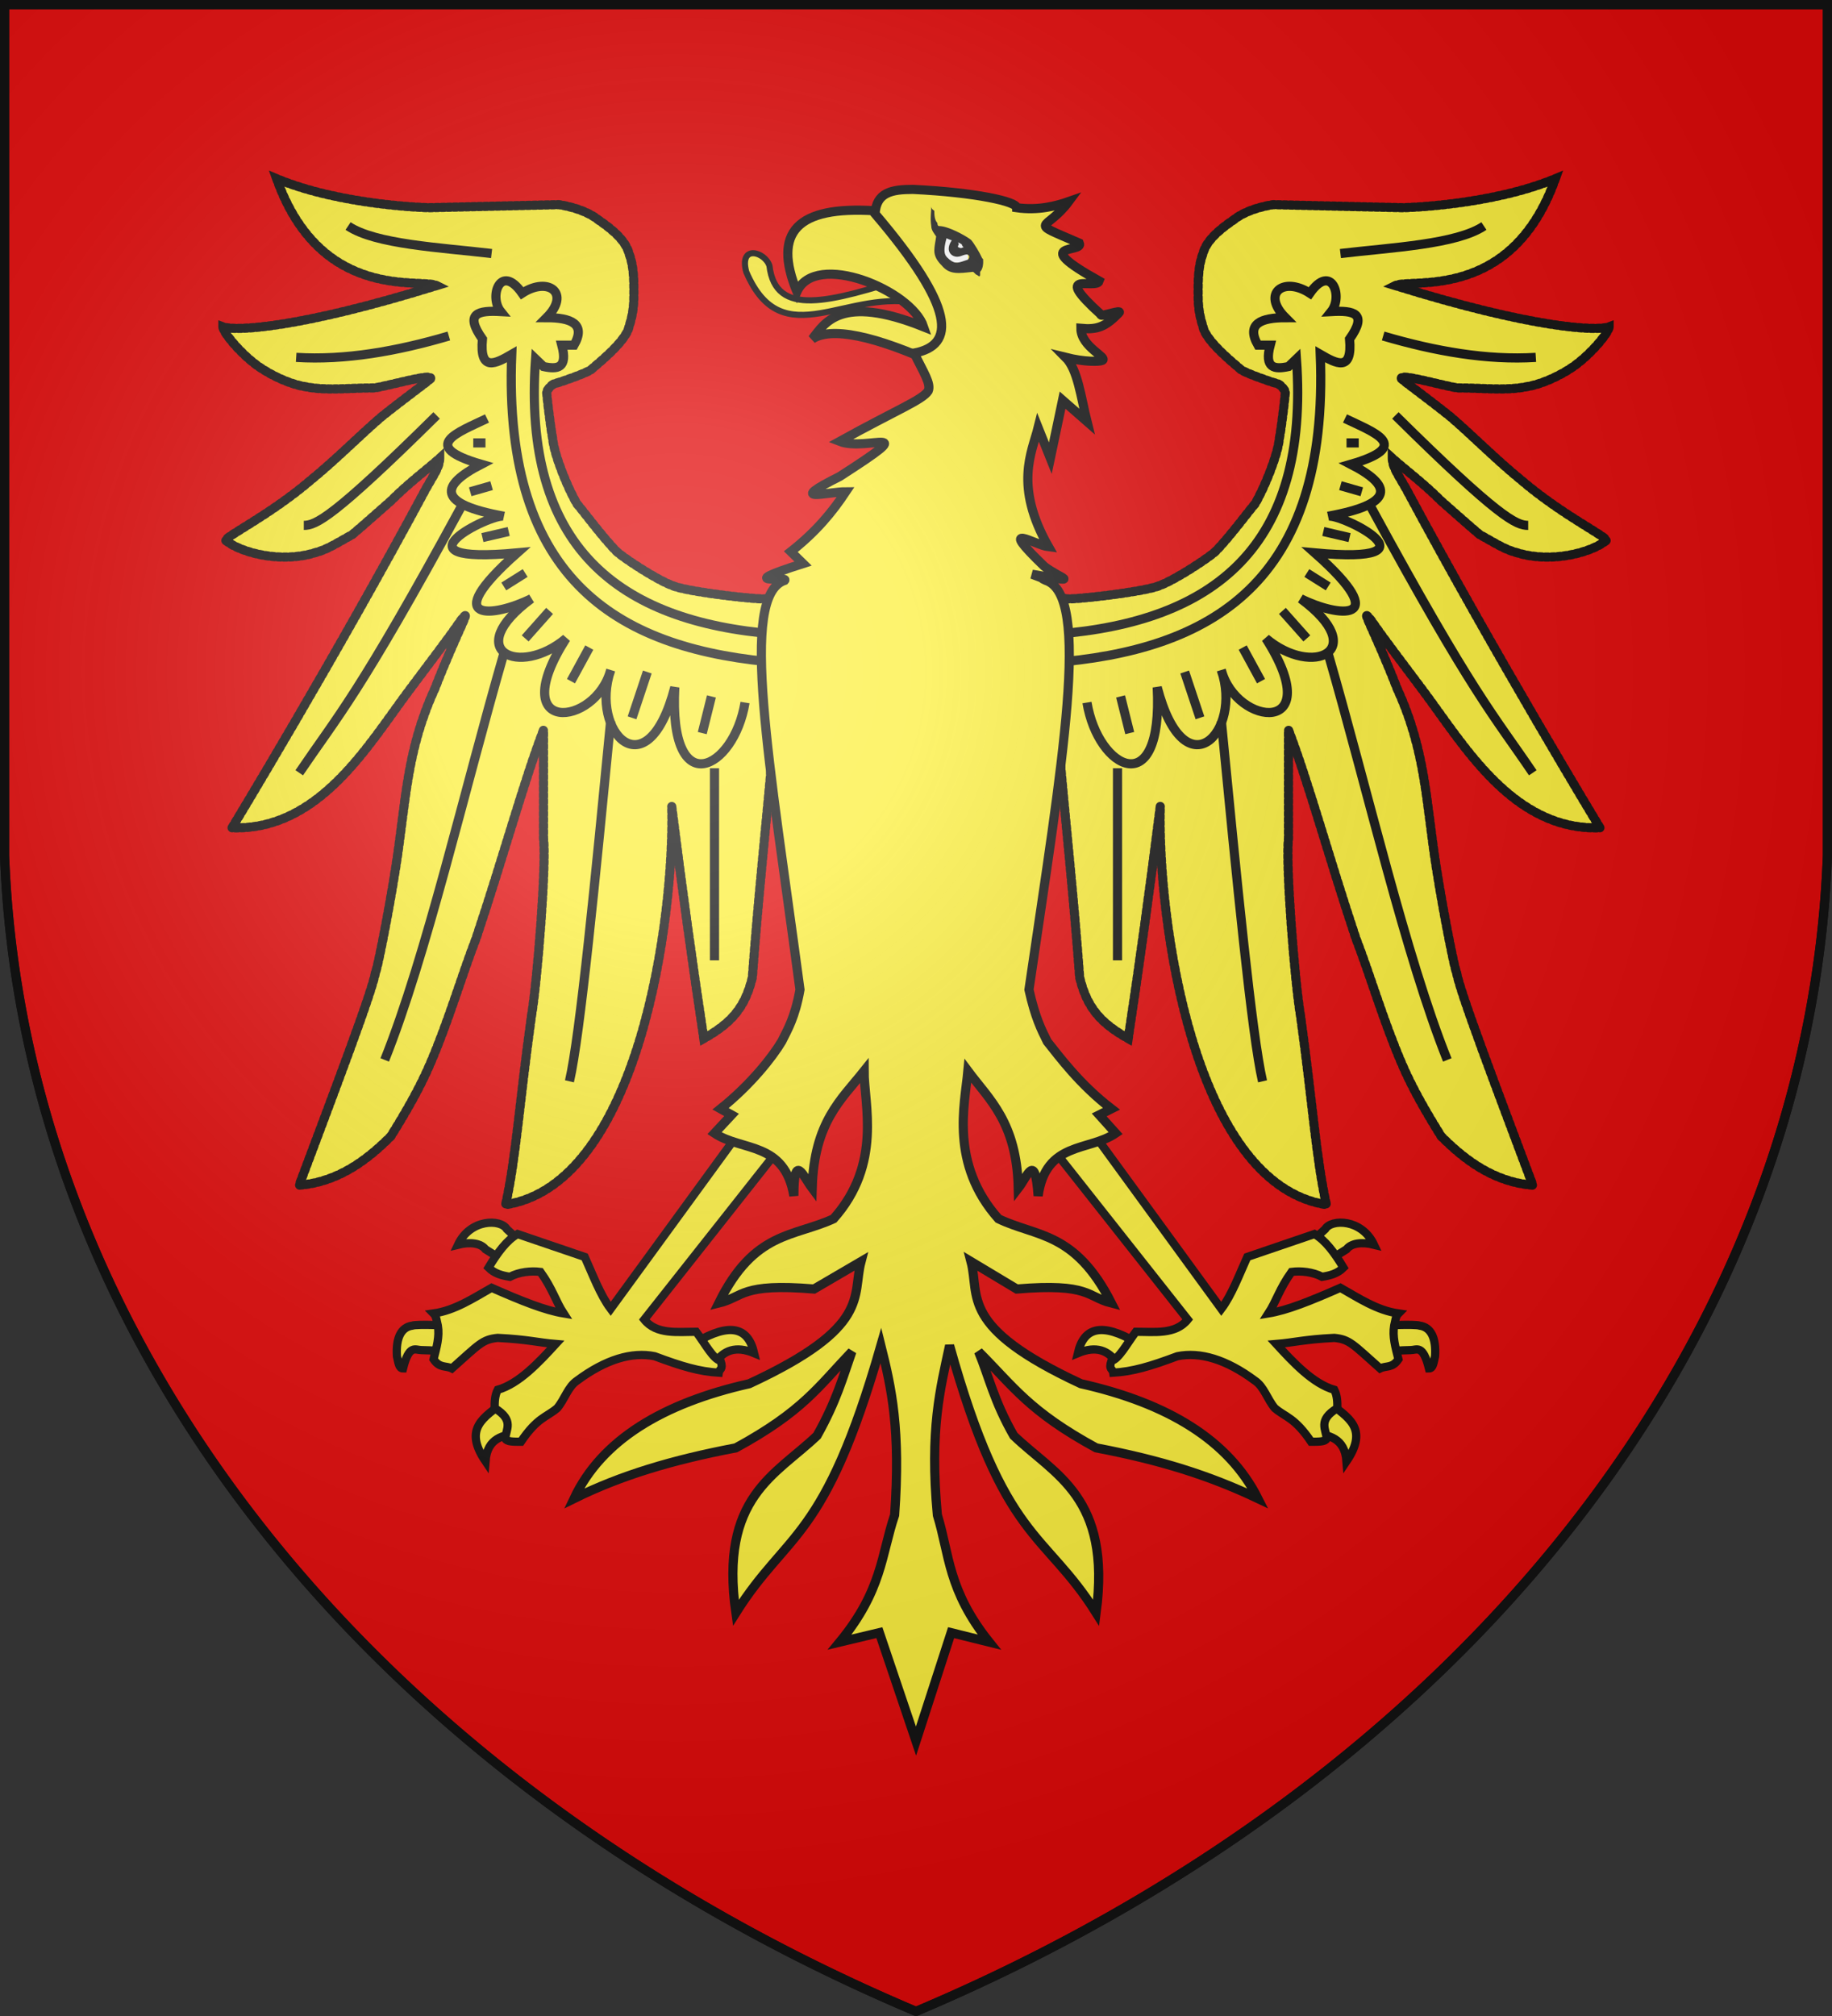
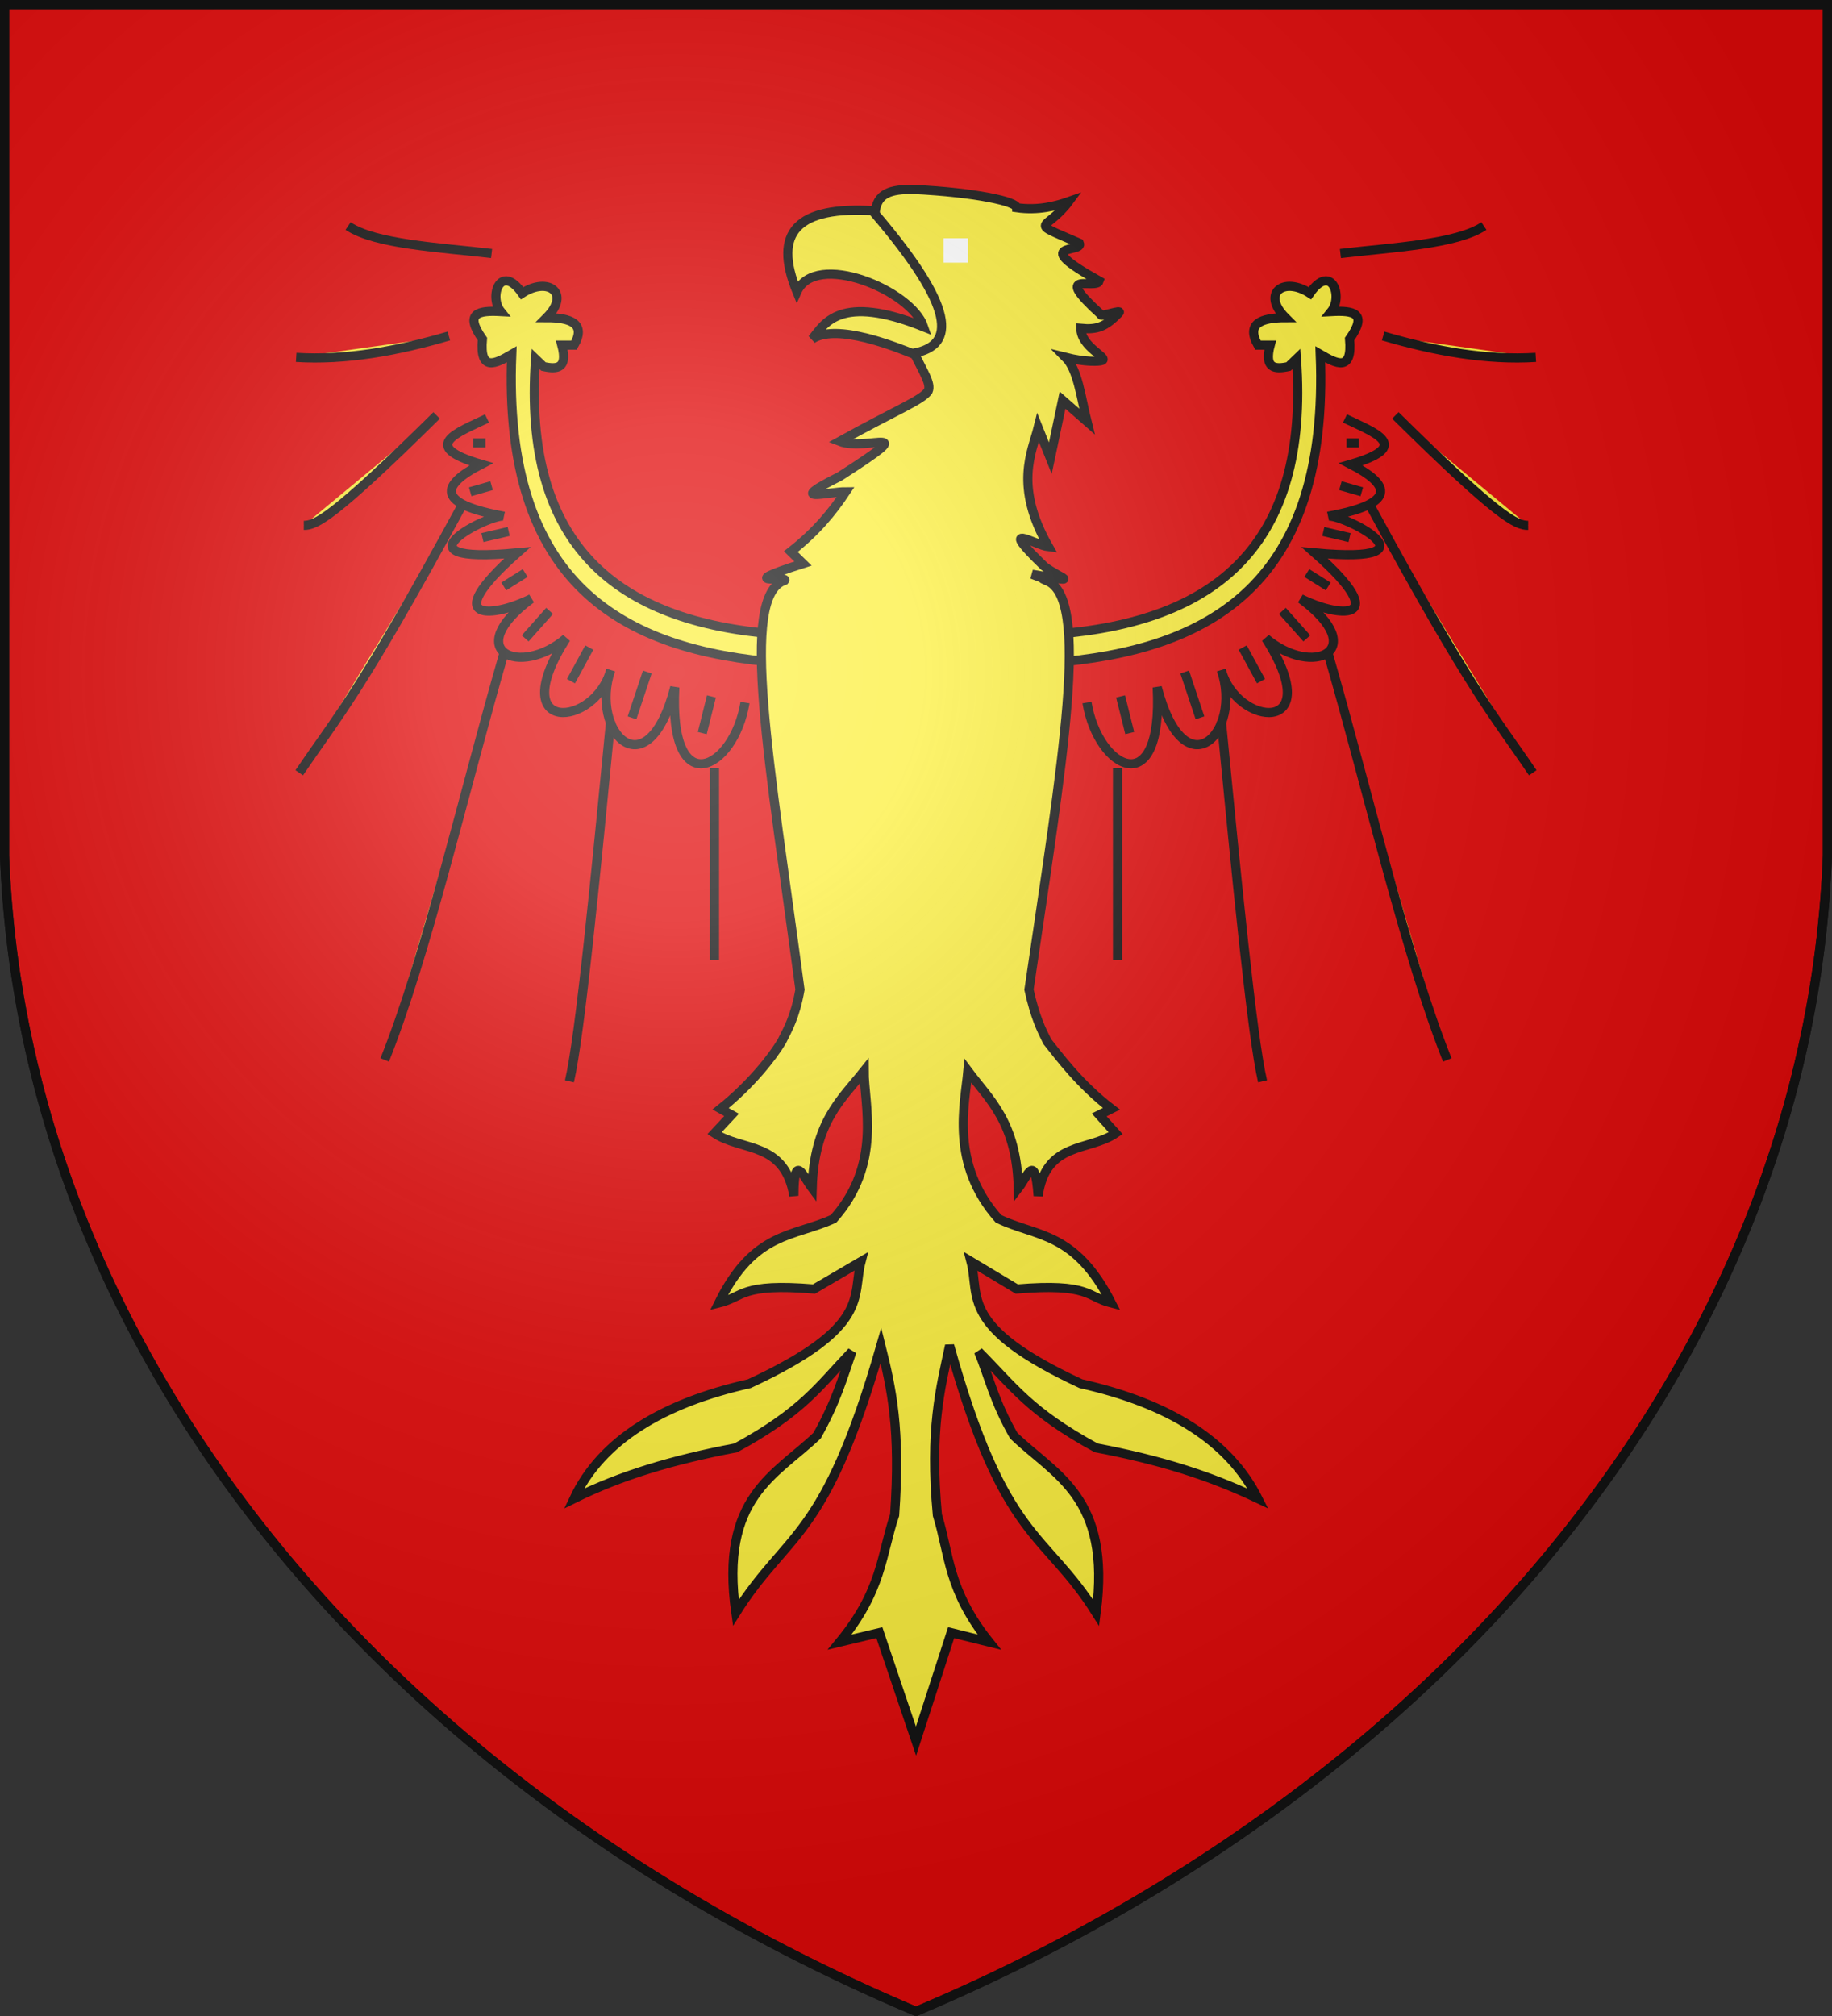
<svg xmlns="http://www.w3.org/2000/svg" xmlns:xlink="http://www.w3.org/1999/xlink" version="1.1" width="600" height="660" fill="#e20909" stroke="#111" stroke-width="3">
  <rect width="100%" height="100%" fill="#333333" stroke="none" />
  <defs>
    <radialGradient id="G" cx="221" cy="226" r="300" gradientTransform="matrix(1.35,0,0,1.35,-77,-85)" gradientUnits="userSpaceOnUse">
      <stop offset="0" stop-color="#fff" stop-opacity=".31" />
      <stop offset=".2" stop-color="#fff" stop-opacity=".25" />
      <stop offset=".6" stop-color="#666" stop-opacity=".13" />
      <stop offset="1" stop-color="#000" stop-opacity=".13" />
    </radialGradient>
  </defs>
  <path id="S" d="M1.5 1.5h597V280A570 445 0 0 1 300 658.5 570 445 0 0 1 1.5 280Z" />
  <g fill="#fcef3c">
    <g id="L" stroke-width="2.7">
-       <path d="M 228 439.4 C 239 433 245 434.4 247 443 C 241 440.5 237 442 234 446.4 M 169.6 469 C 174.4 468 171.4 454.6 165 459 C 158.6 464 151.6 467.5 159 478.4 C 159.6 470.5 165 470 169.6 469 Z M 171 407 L 165.4 413 L 159 409 C 157.5 407 154 406.5 150 407.5 C 154 399 164 399 166 402.4 L 171 407 Z M 147.4 442.4 C 147.4 442 148 434 148 434 C 148 434 136.6 433.4 135 434 C 131.4 434.5 129.6 438 130 444 C 130.5 446 130.6 448 132 448 C 134 440 136 442 138 442 C 140.5 442 147 442.5 147.4 442.4 Z" />
-       <path d="M 258.4 372 L 246 365.4 L 200 428.5 C 196.6 424 194 417 191.5 411.5 L 169.5 404 C 166 406 163 410 160 415 C 162 417 164.5 417.6 167 418 C 170 416.4 174 416 177 416.4 C 181 422 182 426 184.6 430 C 178.5 429 171 426 161 421.6 C 155 425 149 429 142 430 C 143 431 143 432.6 143.4 434 C 144 437.6 143 441 142 445 C 144 448 146 447 148 448 C 157 440 158 438.5 163 438 C 173 438.5 176 439.5 182 440 C 176.5 446 170 453 163 455 C 162 457 162 459 162 461 C 168.6 465 165.6 468 165.5 471 C 166 472 168 472 170.6 472 C 176 464 179 464 182.5 461 C 185 458 186 454 189 452 C 198.4 445 207 442.5 214.4 444 C 223.5 447.4 229 449 235.4 449.4 C 235.6 448 237 448.5 236 445.5 C 233.6 445 231 440 228 436 C 222 436 215 437 211 432 L 258.4 372 Z" />
-     </g>
+       </g>
    <use xlink:href="#L" x="-600" transform="scale(-1,1)" />
    <g id="W">
-       <path stroke-linecap="round" stroke-dasharray="1,1" d="M 345.5 198 L 349 196 C 351 196.5 373 194 379 192 C 385 190 396.6 182 398 180.6 C 402.6 176 410 166 411 165 C 414 160 418.5 149 419 143.6 C 420 138 421 128.6 421 128 C 420.6 128 420 126 418 125.5 C 416 125 407.6 122 406.4 121 C 405.4 120 395 112 394 107 C 392.4 102 392.4 99 392.4 95.5 C 392.4 92 392.4 87 394 83 C 395 79 399 75.4 404 72 C 409 68 417 67 417 67 L 459.5 68 C 459.6 68 488 67.4 509.4 58.5 C 495 99 462 91 457 93.5 C 502 107.5 523 108.5 527 107 C 527 108.6 522 115 516 119.5 C 510.5 123.5 504 126 500 126.6 C 493 128 486 127 477.4 127 C 473 126.4 458 122 459 124 C 460 125 467 130 475 136.4 C 481.6 142 490 150.5 498 157 C 512 169 527 176 526 177 C 521 181 508 184.4 497 181 C 493 180 490 178 484.6 175 C 481 172 475 166.6 472 164 C 466 158 460 153.6 456 150 C 456 153 458 155.5 460.5 160 C 490 215 524 271 524 271 C 495.5 272 479.5 244 466 226 C 449 203.4 452.6 208 449 203 C 445 198 450 206 457.6 225.5 C 467 246 467 262.4 470.4 284 C 473 300.6 477 320 477 318 C 477.4 323 491 358.6 502 388 C 489 387 479.4 379.4 472 372 C 467 364 462.4 356 459 348 C 453 334 449 320 444 307 C 435 280 428.5 256 422 239 L 422 274.4 C 421 283 424 321.4 426 333 C 430 362 431 379 434.4 394.4 C 390.6 387.6 379 300 380 264 C 376.6 291 373 317 369.5 340 C 360.6 335 356 330 353.6 320 C 351.6 293 349 269.4 347 246.4 L 329 211 L 345.5 198 Z" />
      <path d="M 503 117 C 487 118 470 115 453 110 M 457 136 C 491 169.6 496.6 172 500.5 172 M 502 253 C 489.4 234.4 482.5 227.6 449 166 M 474 347 C 460.4 313 448 259 435 214 M 413.5 354 C 410 339 405 287.4 400 236 M 366 314.4 L 366 251.5 M 346 207.6 C 345 213 345 212 344 217 C 396.6 213 435.4 191 432.4 116 C 437.6 119 443 122 442 111 C 448 102.5 443.4 101.6 436 102 C 440 97 436 86 429 96 C 420.4 90.4 413 96 421 104 C 413 104 408 106 412 113 L 416 113 C 414 120.6 417.4 121 422 120 L 424.6 117.5 C 429 179 397.6 203.5 346 207.6 Z" />
      <path fill="none" d="M 440.5 137 C 450 141.6 463 146 442.4 152 C 456 159 457 165 435 169 C 439 168 473.5 185 430.6 181 C 457 204.4 438 202 426 196 C 449 213 430 222 414.6 209 C 435 241 405 238 400 219.4 C 407 239.6 388 259.6 379 225 C 381 263 359.6 252 356 230 M 441 145 L 445 145 M 439 159 L 446 161 M 433.4 174 L 442 176 M 428 187.6 L 435 192 M 420 200 L 428 209 M 407 212 L 413 223 M 388 220 L 393 235 M 367 228 L 370 240 M 439 83 C 456 81 477 80 486 74" />
    </g>
    <use xlink:href="#W" x="-600" transform="scale(-1,1)" />
-     <path stroke-width="2" d="M 302 99.6 C 305.5 101 307 88 298 90.6 C 271.6 99 254 104 252 87 C 250.5 82.4 242 80 244.4 89 C 256.4 117 277.6 93.6 302 99.6 Z" />
    <path d="M 323 80 L 308.5 120 C 286 109.5 272 107 266 111 C 270 106 275 96 302.5 107 C 298.5 95 267 82 261 95.5 C 253 76 261 67.4 286.5 69 L 323 80 Z" />
    <path d="M 263 184.5 C 239.4 192 258.4 188.5 257 190 C 242 195 252 249 262 324 C 260.4 333 258 337 256 341 C 253 346 246 355 236 363 L 239.6 365 L 234 371 C 243 377 257 373.6 260 391.5 C 260 377 263 385 266 389 C 266.6 367.4 275.5 360 283 350.6 C 283 361.5 289 381 273 399 C 260 405 247 403 235.4 426.6 C 243.6 424.6 242.5 420 266.6 422 L 282 413 C 279 424.4 285.5 434.4 245.4 453 C 217 459.4 197 471.5 188 490.6 C 203.4 483 220 478 241 474 C 263 462 268 454 279 442.5 C 276 451 274 458.6 267.6 470 C 254 483 235.6 490 241 528 C 258 501 270 505 288.5 440.5 C 292 454.5 295 468 293 496 C 288.6 509 289 520.6 275 537.6 L 288 534.5 L 300 570 L 311.5 534.5 L 324 537.6 C 310.4 520.6 311 509 307 496 C 304.4 468 308 454.5 311 440.5 C 329 505 342 501 359 528 C 364 490 345.5 483 332 470 C 325.5 458.6 324 451 320.5 442.5 C 332 454 337 462 359 474 C 380 478 396 483 412 490.6 C 402.4 471.5 382.5 459.4 354 453 C 314 434.4 321 424.4 318 413 L 333 422 C 357 420 356 424.6 364 426.6 C 352 403 339.4 405 327 399 C 311 381 316 361.5 317 350.6 C 324 360 333 367.4 333.5 389 C 336.6 385 339 377 340 391.5 C 342.5 373.6 356.6 377 365.4 371 L 360 365 L 364 363 C 353.6 355 347 346 343 341 C 341 337 339 333 337 324 C 348 249 357.4 195 342.5 190 C 339 188.4 346 191 338 188 C 355 191 347.4 189.6 342 185.4 C 326 170 339 178.5 343.4 179 C 332 159 338 148 340 140 L 344 150 L 348 131 L 356 138 C 354 130 353 121 349 117 C 355.4 118.6 360 118.4 361 118 C 363 117 354 113.6 354 107.5 C 359.4 108 362 107 366.4 102.5 C 368 101 360 104 360.6 103 C 344 88 359 95 360 92 C 336.6 79 355 83 353.5 79.6 C 336 72 342.6 76 350 66 C 346 67.4 340 69 333 68 C 333 66 319.6 63 299 62 C 292 62 287 63 286.6 70 C 313 101 313 113 299.4 115.6 C 302.5 122 305 125.6 304 128 C 302 131 294 134 275 144.5 C 284 148 303 138 275 156 C 257 165 271 161 277 161 C 272.6 167.6 267.4 174 259 180.6 L 263 184.5 Z" />
    <g stroke="none">
      <path fill="#fff" d="M 309 78 L 317 78 L 317 86 L 309 86 L 309 78 Z" />
-       <path fill="#222" d="M 306 69 C 306 69 305 68.5 305 67.6 C 305 69.5 304.6 71.5 305 74 C 305 75.4 306 76.5 306.6 77.4 C 306.4 79 306 80.6 306 82 C 306 84 307 85.5 308.5 87 C 311 90 314 89.5 318.6 89 C 319 89 319.5 90 320 90 C 320 90 321 91 321 90 C 321 90 321 89 321 89 C 322 88 322 86 322 86 C 322 84 322 85.4 321.4 84 C 321 83 319 79.6 318 78.5 C 316 77 310.5 74 307.5 74 C 307 74 307 73 307 73 C 306 72 306 70 306 69 Z M 310 78 C 312 79 313.6 79 315 80 C 315 80 315 80.4 315.6 81 C 316 81 315.6 81 315.5 81 C 315 81 315 81.5 314 81 C 313.4 81 314 80 314 80 C 314 79 312 78 311.5 79 C 309.4 82.5 312 84.4 314 84 C 314.6 84 316.4 83 317 83.4 C 318 84 317 85 317 85 C 314 86 313 86.6 311 85 C 310 84 308.4 83.6 310 78 Z" />
    </g>
  </g>
  <use xlink:href="#S" fill="url(#G)" />
</svg>